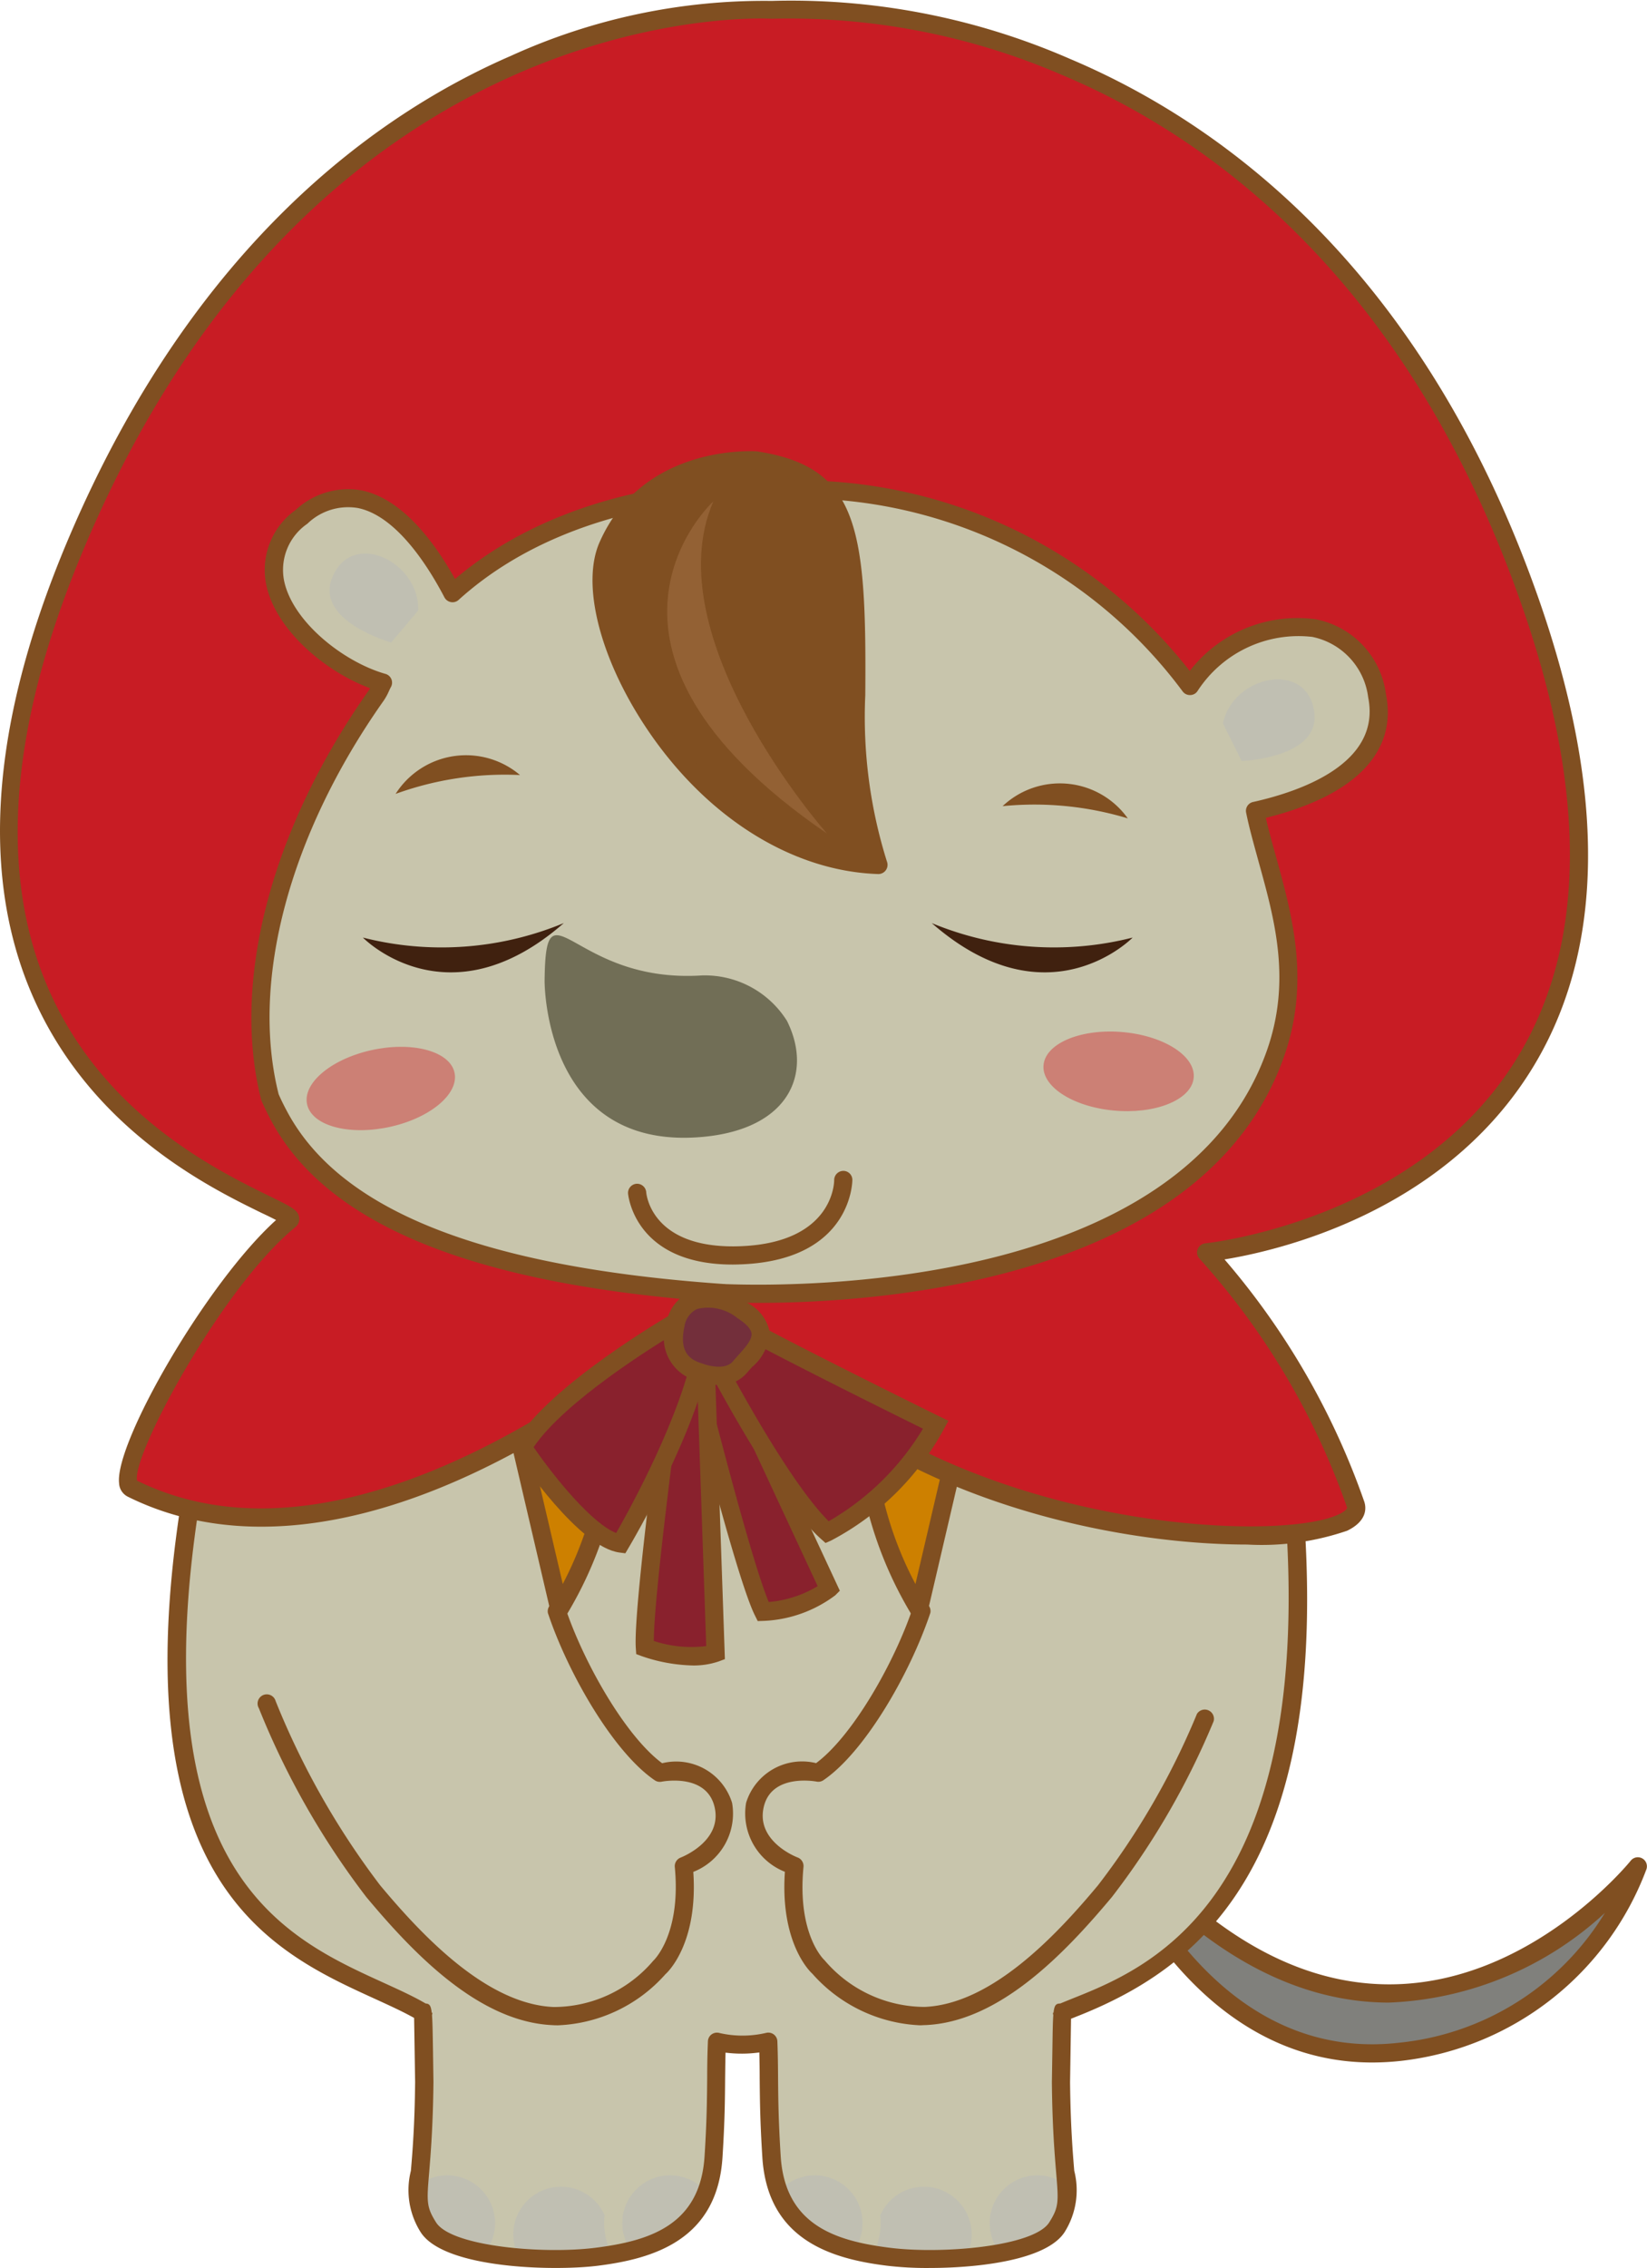
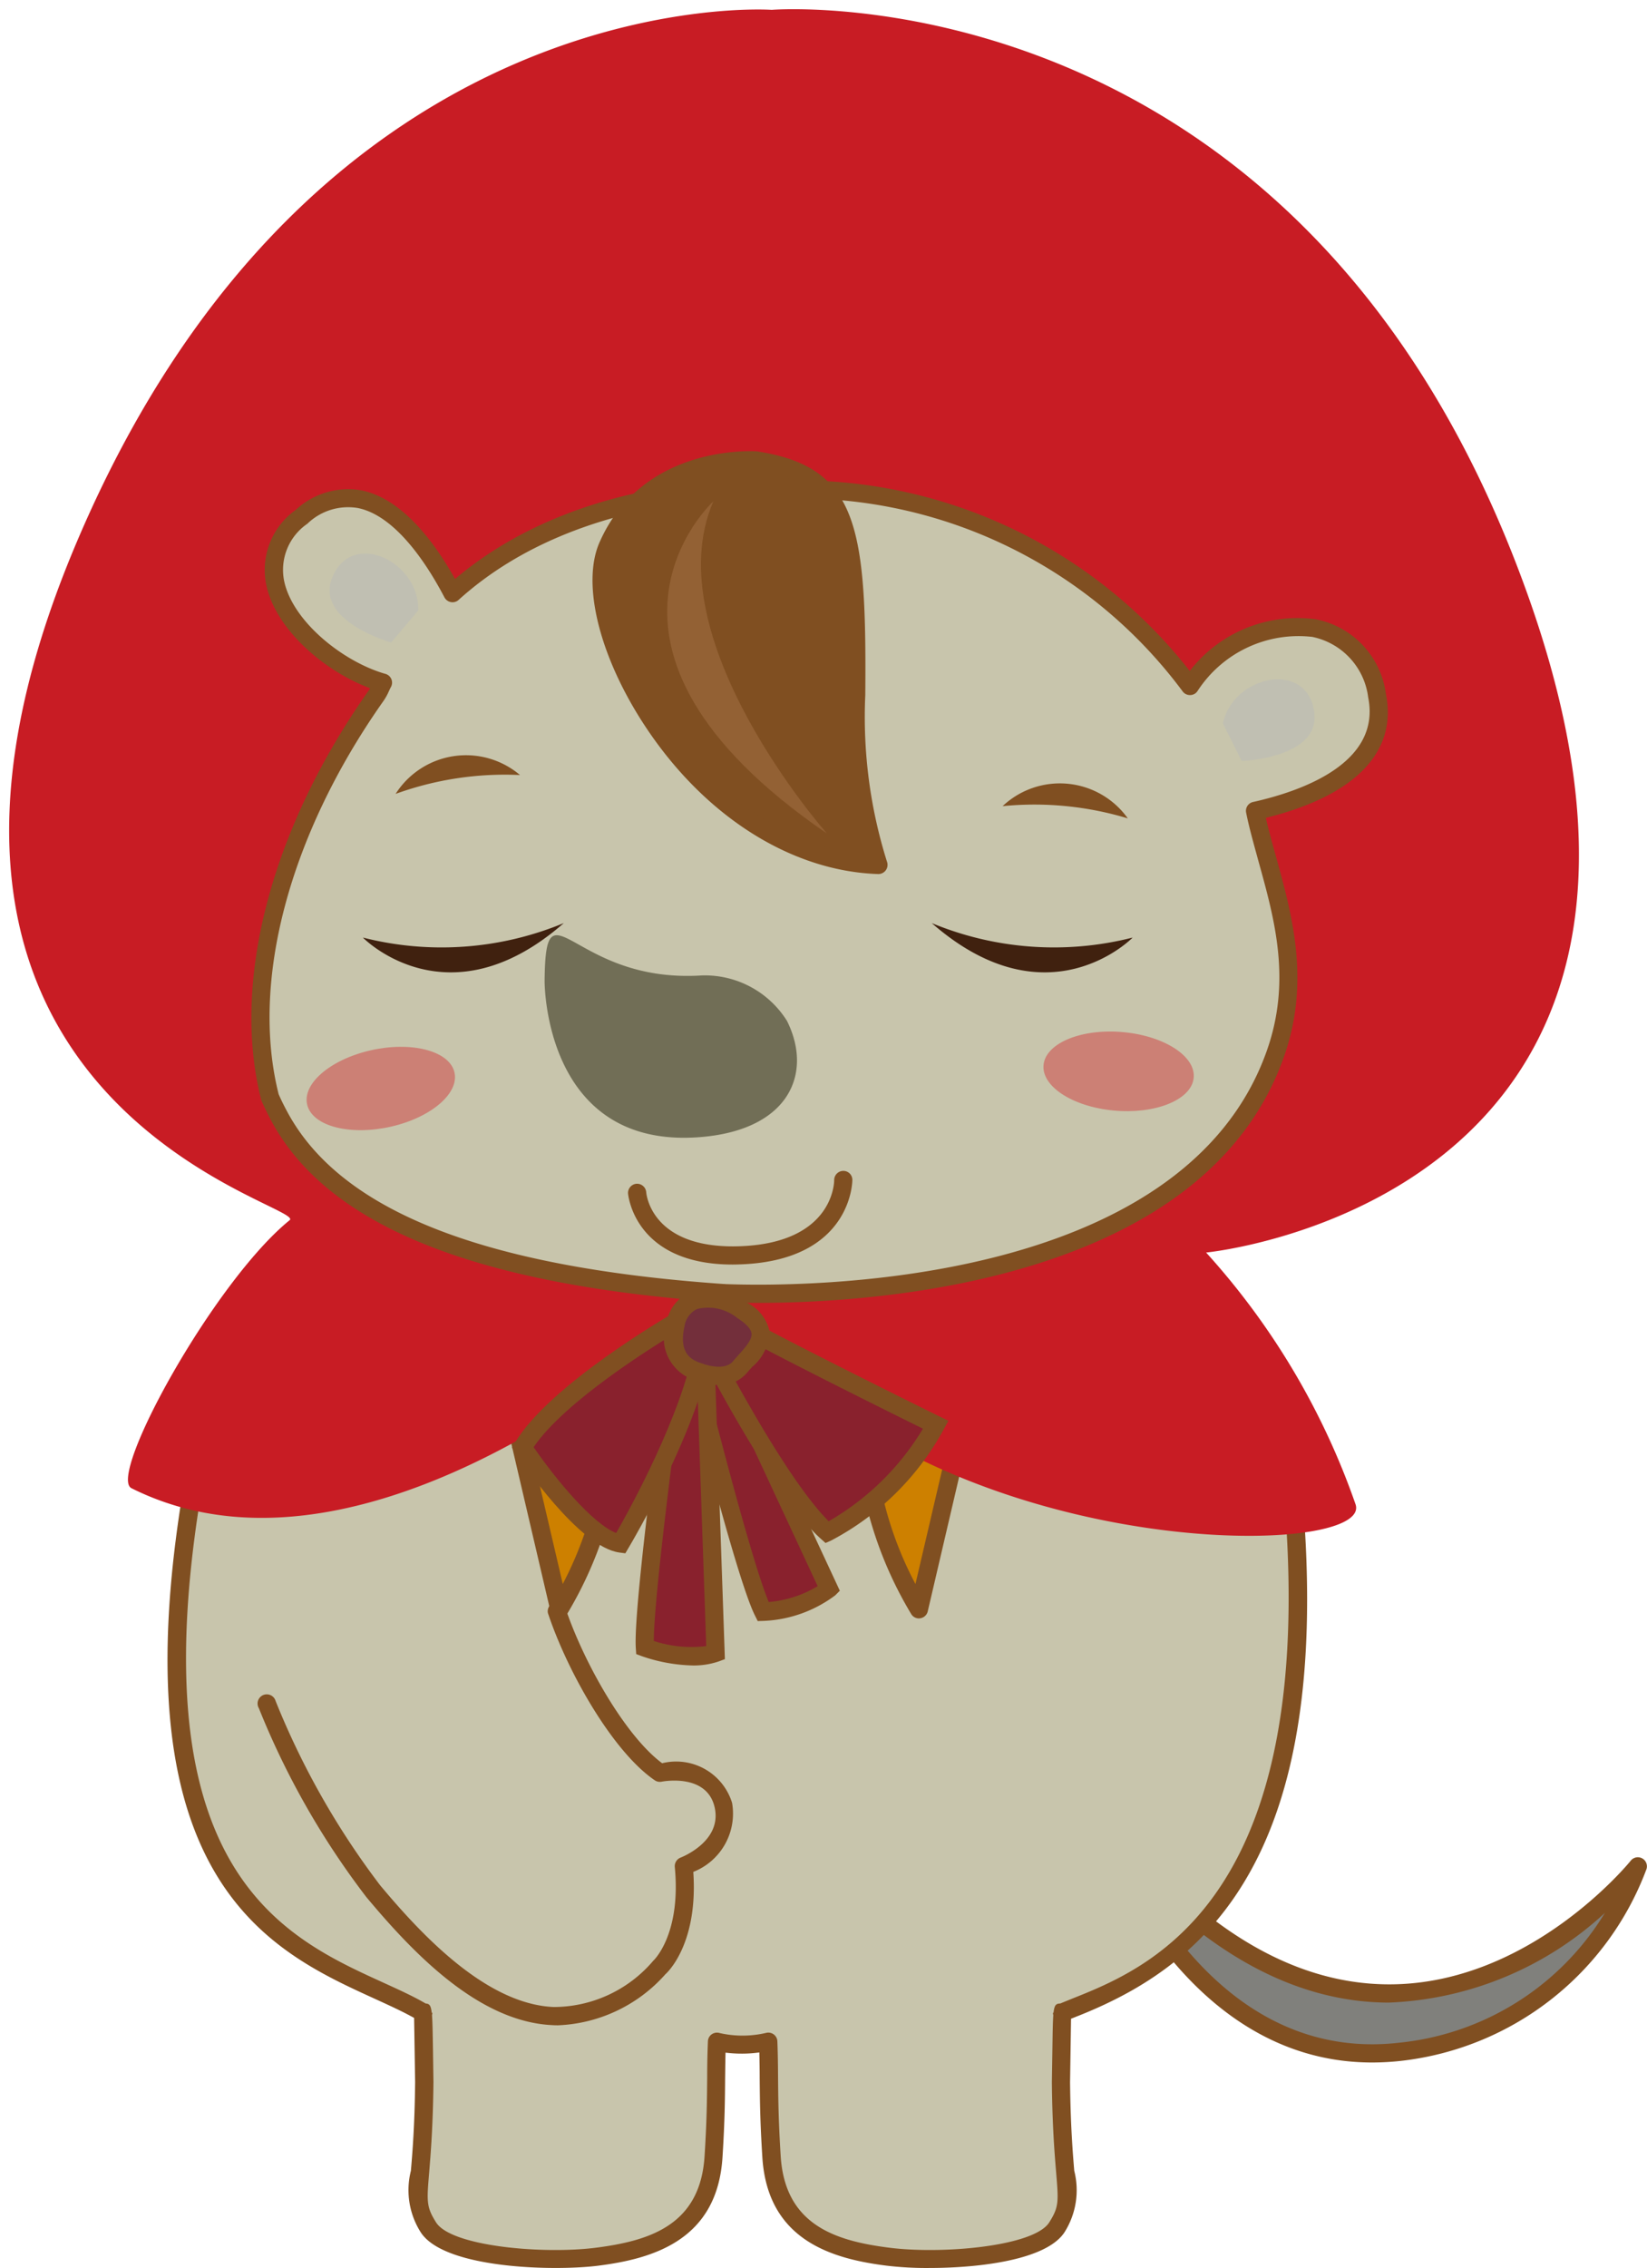
<svg xmlns="http://www.w3.org/2000/svg" width="71.634" height="98.596" viewBox="0 0 71.634 98.596">
  <defs>
    <clipPath id="clip-path">
-       <path id="パス_8989" data-name="パス 8989" d="M366.266,2485.3c-12,0-26.229,4.288-28.574,21.054a126.663,126.663,0,0,0-.7,15.964l1.451,2.988c.537,3.8,7.529,5.049,12.23,7.646,0-.088.047,3.018.047,3.018-.049,4.931-.629,5.033.176,6.311s5.109,1.568,7.348,1.283,4.849-.985,5.058-4.353c.16-2.476.089-3.416.147-5,0,0-1,.7,2.233,0,.058,1.58-.012,2.52.144,5,.214,3.368,2.825,4.064,5.064,4.353s6.538-.006,7.345-1.283.226-1.38.177-6.311c0,0,.046-3.106.046-3.018,4.144-2.176,9.415-5.952,9.951-9.757,0,0,3.637-12,2.194-17.367-4.394-16.35-15.578-20.528-27.579-20.528" fill="none" />
-     </clipPath>
+       </clipPath>
  </defs>
  <g id="グループ_448" data-name="グループ 448" transform="translate(-332.278 -2445.454)">
    <g id="グループ_447" data-name="グループ 447">
      <g id="グループ_433" data-name="グループ 433">
        <g id="グループ_432" data-name="グループ 432">
          <path id="パス_8972" data-name="パス 8972" d="M380.217,2524.588s3.655,11.145,12.994,10.06a12.44,12.44,0,0,0,10.307-8.057S392.585,2540.267,380.217,2524.588Z" fill="#80807c" />
          <path id="パス_8973" data-name="パス 8973" d="M391.954,2535.117c-8.6,0-12.077-10.3-12.115-10.407a.4.4,0,0,1,.688-.369c3.851,4.882,7.936,7.366,12.145,7.379h.033c6.135,0,10.459-5.322,10.5-5.377a.395.395,0,0,1,.685.366,12.948,12.948,0,0,1-10.636,8.333A11.506,11.506,0,0,1,391.954,2535.117Zm-10.272-8.217c1.659,3.129,5.3,8.079,11.483,7.354a11.872,11.872,0,0,0,8.915-5.64,14.692,14.692,0,0,1-9.411,3.9C388.859,2532.5,385.173,2530.615,381.682,2526.9Z" fill="#804f21" />
          <path id="パス_8974" data-name="パス 8974" d="M387.64,2504.341c4.319,24.825-6.087,27.274-9.179,28.608,0-.088-.046,3.018-.046,3.018.049,4.931.63,5.033-.177,6.311s-5.107,1.568-7.345,1.283-4.85-.985-5.064-4.353c-.156-2.476-.086-3.416-.144-5a4.82,4.82,0,0,1-2.233,0c-.058,1.58.013,2.52-.147,5-.209,3.368-2.82,4.064-5.058,4.353s-6.54-.006-7.348-1.283-.225-1.38-.176-6.311c0,0-.047-3.106-.047-3.018-4.7-2.807-13.539-2.058-9.487-30" fill="#c8c5ac" />
          <g id="グループ_415" data-name="グループ 415">
            <path id="パス_8975" data-name="パス 8975" d="M356.605,2515.417l-2.683-11.493,3.708-3.327A15.81,15.81,0,0,1,356.605,2515.417Z" fill="#cd8000" />
            <path id="パス_8976" data-name="パス 8976" d="M356.605,2515.812a.305.305,0,0,1-.06-.005.394.394,0,0,1-.324-.3l-2.684-11.49a.4.4,0,0,1,.121-.386l3.709-3.324a.386.386,0,0,1,.332-.1.4.4,0,0,1,.279.2,13.76,13.76,0,0,1,1.284,4.534,16.979,16.979,0,0,1-2.316,10.673A.4.4,0,0,1,356.605,2515.812Zm-2.244-11.748,2.394,10.251a16.061,16.061,0,0,0,1.727-9.244,14.335,14.335,0,0,0-.986-3.822Z" fill="#804f21" />
          </g>
          <path id="パス_8977" data-name="パス 8977" d="M356.554,2533.5c-.077,0-.156,0-.233-.006-3.184-.137-6.009-3.052-8.114-5.574a34.769,34.769,0,0,1-4.668-8.2.4.4,0,1,1,.727-.316,34.415,34.415,0,0,0,4.546,8.01c1.846,2.21,4.635,5.163,7.543,5.291a5.69,5.69,0,0,0,4.334-2.009c.029-.025,1.219-1.151.938-4.081a.4.4,0,0,1,.255-.406c.073-.03,1.823-.722,1.475-2.2-.344-1.462-2.216-1.116-2.3-1.1a.39.39,0,0,1-.3-.06c-1.8-1.222-3.779-4.656-4.65-7.275a.4.4,0,0,1,.751-.251c.79,2.377,2.609,5.591,4.219,6.784a2.546,2.546,0,0,1,3.042,1.724,2.722,2.722,0,0,1-1.687,3c.217,3.155-1.149,4.394-1.209,4.445A6.6,6.6,0,0,1,356.554,2533.5Z" fill="#804f21" />
          <g id="グループ_426" data-name="グループ 426">
            <g id="グループ_425" data-name="グループ 425" clip-path="url(#clip-path)">
              <g id="グループ_424" data-name="グループ 424">
                <g id="グループ_419" data-name="グループ 419">
                  <g id="グループ_416" data-name="グループ 416">
                    <path id="パス_8978" data-name="パス 8978" d="M354.2,2542.593a2.471,2.471,0,1,0,2.473-2.472A2.472,2.472,0,0,0,354.2,2542.593Z" fill="#c0bfb2" />
                    <path id="パス_8979" data-name="パス 8979" d="M356.678,2545.46a2.866,2.866,0,1,1,2.866-2.867A2.87,2.87,0,0,1,356.678,2545.46Zm0-4.942a2.074,2.074,0,1,0,2.074,2.075A2.077,2.077,0,0,0,356.678,2540.518Z" fill="#c8c5ac" />
                  </g>
                  <g id="グループ_417" data-name="グループ 417">
                    <path id="パス_8980" data-name="パス 8980" d="M349.263,2542.1a2.471,2.471,0,1,0,2.469-2.47A2.468,2.468,0,0,0,349.263,2542.1Z" fill="#c0bfb2" />
                    <path id="パス_8981" data-name="パス 8981" d="M351.732,2544.963a2.866,2.866,0,1,1,2.869-2.865A2.867,2.867,0,0,1,351.732,2544.963Zm0-4.94a2.076,2.076,0,1,0,2.078,2.075A2.078,2.078,0,0,0,351.732,2540.023Z" fill="#c8c5ac" />
                  </g>
                  <g id="グループ_418" data-name="グループ 418">
-                     <path id="パス_8982" data-name="パス 8982" d="M358.949,2542.1a2.472,2.472,0,1,0,2.472-2.47A2.472,2.472,0,0,0,358.949,2542.1Z" fill="#c0bfb2" />
+                     <path id="パス_8982" data-name="パス 8982" d="M358.949,2542.1a2.472,2.472,0,1,0,2.472-2.47A2.472,2.472,0,0,0,358.949,2542.1" fill="#c0bfb2" />
                    <path id="パス_8983" data-name="パス 8983" d="M361.421,2544.963a2.866,2.866,0,1,1,2.866-2.865A2.867,2.867,0,0,1,361.421,2544.963Zm0-4.94a2.076,2.076,0,1,0,2.075,2.075A2.077,2.077,0,0,0,361.421,2540.023Z" fill="#c8c5ac" />
                  </g>
                </g>
                <g id="グループ_423" data-name="グループ 423">
                  <g id="グループ_420" data-name="グループ 420">
                    <circle id="楕円形_1" data-name="楕円形 1" cx="2.471" cy="2.471" r="2.471" transform="translate(369.99 2540.122)" fill="#c0bfb2" />
                    <path id="パス_8984" data-name="パス 8984" d="M372.461,2545.46a2.866,2.866,0,1,1,2.868-2.867A2.869,2.869,0,0,1,372.461,2545.46Zm0-4.942a2.074,2.074,0,1,0,2.078,2.075A2.077,2.077,0,0,0,372.461,2540.518Z" fill="#c8c5ac" />
                  </g>
                  <g id="グループ_421" data-name="グループ 421">
                    <path id="パス_8985" data-name="パス 8985" d="M379.877,2542.1a2.473,2.473,0,1,1-2.472-2.47A2.472,2.472,0,0,1,379.877,2542.1Z" fill="#c0bfb2" />
                    <path id="パス_8986" data-name="パス 8986" d="M377.4,2544.963a2.866,2.866,0,1,1,2.866-2.865A2.867,2.867,0,0,1,377.4,2544.963Zm0-4.94a2.076,2.076,0,1,0,2.075,2.075A2.077,2.077,0,0,0,377.4,2540.023Z" fill="#c8c5ac" />
                  </g>
                  <g id="グループ_422" data-name="グループ 422">
                    <path id="パス_8987" data-name="パス 8987" d="M370.189,2542.1a2.471,2.471,0,1,1-2.472-2.47A2.471,2.471,0,0,1,370.189,2542.1Z" fill="#c0bfb2" />
                    <path id="パス_8988" data-name="パス 8988" d="M367.717,2544.963a2.866,2.866,0,1,1,2.865-2.865A2.866,2.866,0,0,1,367.717,2544.963Zm0-4.94a2.076,2.076,0,1,0,2.076,2.075A2.077,2.077,0,0,0,367.717,2540.023Z" fill="#c8c5ac" />
                  </g>
                </g>
              </g>
            </g>
          </g>
          <g id="グループ_431" data-name="グループ 431">
            <g id="グループ_430" data-name="グループ 430">
              <g id="グループ_429" data-name="グループ 429">
                <g id="グループ_428" data-name="グループ 428">
                  <g id="グループ_427" data-name="グループ 427">
                    <path id="パス_8990" data-name="パス 8990" d="M372.245,2515.417l2.683-11.493-3.707-3.327A15.808,15.808,0,0,0,372.245,2515.417Z" fill="#cd8000" />
                    <path id="パス_8991" data-name="パス 8991" d="M372.245,2515.812a.393.393,0,0,1-.341-.2,16.981,16.981,0,0,1-2.317-10.673,13.86,13.86,0,0,1,1.285-4.534.415.415,0,0,1,.28-.2.4.4,0,0,1,.332.1l3.708,3.324a.393.393,0,0,1,.12.386l-2.683,11.49a.393.393,0,0,1-.324.3A.293.293,0,0,1,372.245,2515.812Zm-.89-14.561a15.649,15.649,0,0,0,.739,13.065l2.394-10.252Z" fill="#804f21" />
                  </g>
                </g>
              </g>
            </g>
          </g>
          <path id="パス_8992" data-name="パス 8992" d="M372.688,2544.05a14.728,14.728,0,0,1-1.847-.1c-2.4-.3-5.179-1.118-5.406-4.713-.1-1.577-.107-2.518-.116-3.427,0-.374-.006-.737-.015-1.13a5.654,5.654,0,0,1-1.47.008c-.01.389-.013.748-.018,1.115-.007.911-.013,1.852-.114,3.434-.225,3.594-3.007,4.41-5.4,4.713-1.854.239-6.712.153-7.732-1.462a3.418,3.418,0,0,1-.421-2.663c.067-.786.166-1.977.184-3.861,0,0-.033-2.09-.044-2.784-.5-.281-1.094-.55-1.715-.835-4.948-2.256-12.426-5.669-7.273-27.321a.392.392,0,0,1,.475-.293.4.4,0,0,1,.3.475c-5,21.018,2.119,24.271,6.832,26.42.68.311,1.325.6,1.883.926.156.012.227.068.264.4h.027a.444.444,0,0,1-.015.108c.023.28.029.716.041,1.392l.022,1.512c-.02,1.922-.12,3.13-.186,3.931-.106,1.27-.124,1.5.3,2.173.662,1.051,4.68,1.394,6.961,1.1,2.338-.3,4.531-.987,4.717-3.981.1-1.557.105-2.488.114-3.388,0-.518.008-1.016.032-1.6a.389.389,0,0,1,.164-.307.4.4,0,0,1,.347-.055,4.487,4.487,0,0,0,2.032-.01.394.394,0,0,1,.478.372c.022.585.027,1.085.03,1.606.008.9.017,1.828.114,3.382.188,2.994,2.379,3.685,4.718,3.981,2.281.294,6.3-.049,6.962-1.1.425-.672.406-.9.3-2.173-.066-.8-.167-2.009-.185-3.922l.024-1.521c.01-.676.016-1.112.038-1.392a.363.363,0,0,1-.014-.108h.024c.039-.352.118-.394.295-.4.16-.067.339-.138.532-.217,3.64-1.452,12.162-4.861,8.506-27.361a.4.4,0,1,1,.781-.126c3.331,20.5-3.057,25.848-8.992,28.224-.128.049-.246.1-.361.142-.011.728-.042,2.759-.042,2.759.02,1.875.117,3.066.182,3.852a3.418,3.418,0,0,1-.418,2.663C377.807,2543.7,374.884,2544.05,372.688,2544.05Zm6.169-11.1h0Z" fill="#804f21" />
        </g>
        <path id="パス_8993" data-name="パス 8993" d="M386.751,2518.414a71.494,71.494,0,0,1-6.411,9.246c-3.531,4.234-7.879,7.914-12.458,3.309,0,0-3.533-3.926,3.339-14.731" fill="#c8c5ac" />
-         <path id="パス_8994" data-name="パス 8994" d="M372.3,2533.5a6.635,6.635,0,0,1-4.694-2.247c-.042-.035-1.408-1.271-1.19-4.426a2.727,2.727,0,0,1-1.687-3,2.548,2.548,0,0,1,3.044-1.724c1.607-1.193,3.424-4.407,4.216-6.784a.4.4,0,0,1,.753.251c-.872,2.619-2.85,6.053-4.651,7.275a.387.387,0,0,1-.3.06c-.08-.014-1.955-.349-2.294,1.1-.35,1.483,1.4,2.175,1.476,2.2a.4.4,0,0,1,.252.406c-.286,2.969.907,4.053.918,4.063a5.735,5.735,0,0,0,4.352,2.027c2.909-.128,5.7-3.081,7.542-5.291a32.576,32.576,0,0,0,4.3-7.446.4.4,0,0,1,.724.323,33.489,33.489,0,0,1-4.417,7.63c-2.106,2.522-4.929,5.437-8.115,5.574C372.45,2533.491,372.372,2533.5,372.3,2533.5Z" fill="#804f21" />
      </g>
      <g id="グループ_446" data-name="グループ 446">
        <g id="グループ_443" data-name="グループ 443">
          <g id="グループ_435" data-name="グループ 435">
            <g id="グループ_434" data-name="グループ 434">
              <path id="パス_8995" data-name="パス 8995" d="M344.875,2498.5c.828-.67-19.651-5.052-9.241-29.523,10.426-24.5,30.207-23.095,30.207-23.095s23.229-1.882,32.936,25.579c9.259,26.2-14.041,28.445-14.041,28.445a31.877,31.877,0,0,1,6.5,10.946c.865,2.544-19.842,2.594-27.553-9.223,0,0-14.625,14.053-25.687,8.522C336.943,2509.624,341.575,2501.177,344.875,2498.5Z" fill="#c81c24" />
-               <path id="パス_8996" data-name="パス 8996" d="M386.522,2512.6c-6.37,0-17.383-2.346-22.91-10.364a48.863,48.863,0,0,1-8.43,6.076c-6.713,3.756-12.715,4.516-17.36,2.2a.69.69,0,0,1-.365-.584c-.191-1.756,3.811-8.717,6.828-11.435-.173-.09-.394-.2-.611-.3-2.046-1-6.3-3.084-9.017-7.587-3.365-5.578-3.159-12.9.614-21.773,5.438-12.778,13.453-18.445,19.218-20.946a26.571,26.571,0,0,1,11.349-2.394,30.32,30.32,0,0,1,12.984,2.524c6.48,2.735,15.264,9,20.326,23.32,3.049,8.63,2.929,15.617-.358,20.773-3.878,6.089-10.919,7.714-13.253,8.095a32.575,32.575,0,0,1,6.078,10.531c.077.232.163.822-.74,1.262A11.468,11.468,0,0,1,386.522,2512.6Zm-22.837-11.364h.043a.4.4,0,0,1,.288.18c6.774,10.382,23.566,11.3,26.51,9.862.183-.087.366-.218.336-.3a31.752,31.752,0,0,0-6.408-10.8.392.392,0,0,1-.088-.412.4.4,0,0,1,.331-.26c.091-.008,9.045-.953,13.43-7.842,3.146-4.938,3.237-11.692.275-20.075-4.967-14.049-13.555-20.184-19.887-22.857a29.953,29.953,0,0,0-12.643-2.463.412.412,0,0,1-.06,0c-.2-.012-19.627-1.083-29.811,22.857-8.6,20.206,3.911,26.327,8.018,28.336.951.467,1.234.6,1.272.935a.447.447,0,0,1-.167.405h0c-3.151,2.557-7.117,9.9-6.886,11.02,10.678,5.257,25.03-8.347,25.173-8.485A.4.4,0,0,1,363.685,2501.234Zm-25.435,8.638h0Zm6.625-11.372h0Zm0,0h0Z" fill="#804f21" />
            </g>
            <path id="パス_8997" data-name="パス 8997" d="M344.023,2493.156c.108.25.234.512.376.778,2.253,4.262,8.19,6.964,19.336,7.738-.3-.043,19.89,1.315,24.017-10.417,1.43-4.066-.249-7.49-.888-10.547,2.211-.5,5.954-1.813,5.31-5.017-.877-4.3-6.059-3.58-8.14-.413a21.3,21.3,0,0,0-17.994-8.528s-8.4-.65-14.081,4.49c-1.1-2.115-3.579-5.777-6.565-3.322-3.174,2.609.574,6.37,3.541,7.214a5.85,5.85,0,0,1-.3.563C344.154,2482.045,343.039,2491.167,344.023,2493.156Z" fill="#c8c5ac" />
            <path id="パス_8998" data-name="パス 8998" d="M365.226,2502.095c-.583,0-1.06-.013-1.4-.024l-.071,0a.349.349,0,0,1-.048,0c-10.8-.75-17.23-3.349-19.66-7.948-.145-.275-.275-.546-.389-.8a.26.26,0,0,1-.021-.061c-1.308-5.139.44-11.788,4.676-17.789a.89.89,0,0,0,.062-.1c-1.943-.715-4.106-2.528-4.518-4.5a3.2,3.2,0,0,1,1.285-3.254,3.346,3.346,0,0,1,2.859-.847c1.754.358,3.147,2.205,4.068,3.852,5.613-4.745,13.346-4.307,13.972-4.264a21.607,21.607,0,0,1,17.983,8.262,5.927,5.927,0,0,1,5.477-2.247,3.813,3.813,0,0,1,3.055,3.245c.51,2.526-1.34,4.429-5.223,5.389.127.547.282,1.107.445,1.694.7,2.536,1.5,5.409.345,8.689C384.685,2501.161,370.5,2502.095,365.226,2502.095Zm-1.413-.816h.044c3.287.118,19.883.185,23.524-10.159,1.069-3.043.342-5.671-.364-8.212-.2-.737-.4-1.429-.539-2.12a.394.394,0,0,1,.3-.469c2.117-.471,5.583-1.693,5.007-4.549a3.07,3.07,0,0,0-2.431-2.628,5.234,5.234,0,0,0-4.99,2.352.382.382,0,0,1-.318.176.389.389,0,0,1-.329-.157,20.778,20.778,0,0,0-17.649-8.369.186.186,0,0,1-.057,0c-.084-.006-8.3-.575-13.787,4.39a.388.388,0,0,1-.334.095.4.4,0,0,1-.282-.206c-.679-1.3-2.071-3.539-3.762-3.883a2.547,2.547,0,0,0-2.2.683,2.431,2.431,0,0,0-1.011,2.482c.369,1.774,2.578,3.526,4.407,4.045a.395.395,0,0,1,.239.571c-.034.061-.063.124-.092.189a2.485,2.485,0,0,1-.229.412c-4.094,5.8-5.8,12.191-4.563,17.1.1.232.22.474.352.721,2.292,4.335,8.511,6.8,19.015,7.531h.049Z" fill="#804f21" />
            <path id="パス_8999" data-name="パス 8999" d="M384.191,2492.35c.135-.939-1.218-1.845-3.021-2.022s-3.368.445-3.5,1.385,1.222,1.841,3.022,2.017S384.063,2493.286,384.191,2492.35Z" fill="#cc8075" />
            <path id="パス_9000" data-name="パス 9000" d="M375.885,2480.5a3.629,3.629,0,0,1,5.445.532A14.023,14.023,0,0,0,375.885,2480.5Z" fill="#804f21" />
            <path id="パス_9001" data-name="パス 9001" d="M349.484,2479.967a3.631,3.631,0,0,1,5.41-.82A13.954,13.954,0,0,0,349.484,2479.967Z" fill="#804f21" />
            <path id="パス_9002" data-name="パス 9002" d="M352.035,2492.037c.252.916-.975,1.986-2.736,2.392s-3.4,0-3.653-.92.978-1.986,2.74-2.391S351.785,2491.126,352.035,2492.037Z" fill="#cc8075" />
            <path id="パス_9003" data-name="パス 9003" d="M364.145,2500.428c-4.292,0-4.547-3.059-4.551-3.09a.4.4,0,0,1,.369-.422.4.4,0,0,1,.421.366c.008.111.251,2.533,4.19,2.345s3.986-2.76,3.986-2.871a.4.4,0,0,1,.39-.4h.006a.392.392,0,0,1,.394.389c0,.033,0,3.44-4.739,3.67C364.452,2500.422,364.3,2500.428,364.145,2500.428Z" fill="#804f21" />
          </g>
          <g id="グループ_441" data-name="グループ 441">
            <g id="グループ_436" data-name="グループ 436">
              <path id="パス_9004" data-name="パス 9004" d="M362.256,2504.267s2.379,9.611,3.215,11.252a5.244,5.244,0,0,0,2.856-1l-5.023-10.8Z" fill="#89212d" />
              <path id="パス_9005" data-name="パス 9005" d="M365.234,2515.927l-.115-.231c-.848-1.662-3.15-10.939-3.247-11.333l-.076-.3,1.691-.879,5.318,11.424-.2.2a5.564,5.564,0,0,1-3.113,1.111Zm-2.521-11.452c.394,1.564,2.206,8.727,3,10.623a4.915,4.915,0,0,0,2.128-.689l-4.723-10.144Z" fill="#804f21" />
            </g>
            <g id="グループ_437" data-name="グループ 437">
              <path id="パス_9006" data-name="パス 9006" d="M361.753,2504.042s-1.554,11.23-1.426,13.039a5.486,5.486,0,0,0,3.076.228l-.46-13.341Z" fill="#89212d" />
              <path id="パス_9007" data-name="パス 9007" d="M362.4,2517.857a7.24,7.24,0,0,1-2.214-.406l-.237-.088-.017-.255c-.133-1.828,1.363-12.66,1.424-13.121l.045-.322,1.921-.117.484,14.034-.27.1A3.348,3.348,0,0,1,362.4,2517.857Zm-1.688-1.066a5.224,5.224,0,0,0,2.282.223l-.433-12.625-.465.027C361.86,2506.177,360.721,2514.651,360.715,2516.791Z" fill="#804f21" />
            </g>
            <g id="グループ_438" data-name="グループ 438">
              <path id="パス_9008" data-name="パス 9008" d="M361.754,2502.886s-5.3,3.059-6.739,5.489c0,0,2.635,3.96,4.254,4.18,0,0,3.058-5.134,3.642-8.763Z" fill="#89212d" />
              <path id="パス_9009" data-name="パス 9009" d="M359.476,2512.981l-.26-.034c-1.746-.237-4.251-3.932-4.531-4.352l-.138-.207.127-.212c1.473-2.493,6.664-5.507,6.884-5.634l.233-.134,1.547,1.217-.037.229c-.588,3.665-3.566,8.692-3.691,8.9Zm-3.989-4.614c.939,1.366,2.56,3.331,3.591,3.731.6-1.051,2.836-5.1,3.4-8.141l-.754-.594C360.736,2503.957,356.835,2506.372,355.487,2508.367Z" fill="#804f21" />
            </g>
            <g id="グループ_439" data-name="グループ 439">
              <path id="パス_9010" data-name="パス 9010" d="M364.453,2503.053l-1.542.739s3.263,6.423,5.344,8.273a11.5,11.5,0,0,0,4.722-4.669S366.1,2504,364.453,2503.053Z" fill="#89212d" />
              <path id="パス_9011" data-name="パス 9011" d="M368.184,2512.533l-.193-.172c-2.111-1.879-5.3-8.125-5.433-8.391l-.185-.361,2.1-1,.183.1c1.616.933,8.43,4.3,8.5,4.329l.372.183-.2.364a11.843,11.843,0,0,1-4.9,4.84Zm-4.735-8.562c.691,1.321,3.153,5.907,4.872,7.616a11.435,11.435,0,0,0,4.1-4.023c-1.419-.7-6.334-3.142-7.989-4.067Z" fill="#804f21" />
            </g>
            <g id="グループ_440" data-name="グループ 440">
              <path id="パス_9012" data-name="パス 9012" d="M362.7,2505.106s1.185.482,1.766-.227,1.631-1.485.1-2.453-2.656-.545-2.9.6S361.791,2504.827,362.7,2505.106Z" fill="#732f3b" />
              <path id="パス_9013" data-name="パス 9013" d="M363.543,2505.661a2.8,2.8,0,0,1-.971-.183,1.926,1.926,0,0,1-1.3-2.54,1.755,1.755,0,0,1,1.02-1.309,2.747,2.747,0,0,1,2.482.463,1.812,1.812,0,0,1,.969,1.217,2.081,2.081,0,0,1-.748,1.568c-.079.084-.157.172-.227.257A1.524,1.524,0,0,1,363.543,2505.661Zm-.694-.921c.018.008.932.35,1.314-.112.075-.093.161-.187.245-.28.291-.325.592-.66.555-.93-.028-.2-.239-.423-.608-.659a2.023,2.023,0,0,0-1.754-.4.992.992,0,0,0-.551.747c-.254,1.144.245,1.463.767,1.623Z" fill="#804f21" />
            </g>
          </g>
          <g id="グループ_442" data-name="グループ 442">
            <path id="パス_9014" data-name="パス 9014" d="M365.187,2465.473s-4.675-.4-6.478,3.73c-1.557,3.578,3.908,13.6,11.777,13.856a21.124,21.124,0,0,1-.969-7.388C369.578,2468.207,369.137,2466.1,365.187,2465.473Z" fill="#804f21" />
            <path id="パス_9015" data-name="パス 9015" d="M370.486,2483.452h-.008c-3.883-.124-7.742-2.633-10.326-6.715-1.852-2.929-2.562-5.949-1.805-7.691,1.9-4.344,6.823-3.973,6.876-3.969a.174.174,0,0,1,.027.006c4.355.688,4.723,3.3,4.662,10.594a20.959,20.959,0,0,0,.942,7.232.4.4,0,0,1-.368.543Zm-5.676-17.6a6.091,6.091,0,0,0-5.74,3.507c-.644,1.488.058,4.281,1.751,6.954,2.314,3.655,5.682,5.976,9.1,6.309a24.368,24.368,0,0,1-.8-6.955c.064-7.779-.531-9.253-3.98-9.8C365.1,2465.862,364.98,2465.854,364.81,2465.854Z" fill="#804f21" />
          </g>
          <path id="パス_9016" data-name="パス 9016" d="M368.246,2481.69s-7.519-8.493-4.942-14.439C363.3,2467.251,356.385,2473.568,368.246,2481.69Z" fill="#936134" />
        </g>
        <g id="グループ_445" data-name="グループ 445">
          <g id="グループ_444" data-name="グループ 444">
            <path id="パス_9017" data-name="パス 9017" d="M385.465,2476.9c.449-2.089,3.664-2.772,3.975-.488.275,2-3.158,2.124-3.158,2.124Z" fill="#c0bfb2" />
            <path id="パス_9018" data-name="パス 9018" d="M350.471,2471.991c.054-2.137-2.911-3.551-3.751-1.407-.735,1.881,2.571,2.8,2.571,2.8Z" fill="#c0bfb2" />
          </g>
        </g>
      </g>
      <path id="パス_9019" data-name="パス 9019" d="M381.541,2486.213s-3.685,3.791-8.739-.63A13.882,13.882,0,0,0,381.541,2486.213Z" fill="#40210f" />
      <path id="パス_9020" data-name="パス 9020" d="M348.061,2486.213s3.687,3.791,8.739-.63A13.877,13.877,0,0,1,348.061,2486.213Z" fill="#40210f" />
      <path id="パス_9021" data-name="パス 9021" d="M362.807,2487.859c-5.659.365-6.8-4.272-6.842.237,0,0-.058,7.36,6.8,6.789,3.851-.32,4.875-2.78,3.742-5.049A4.216,4.216,0,0,0,362.807,2487.859Z" fill="#716e56" />
    </g>
  </g>
</svg>